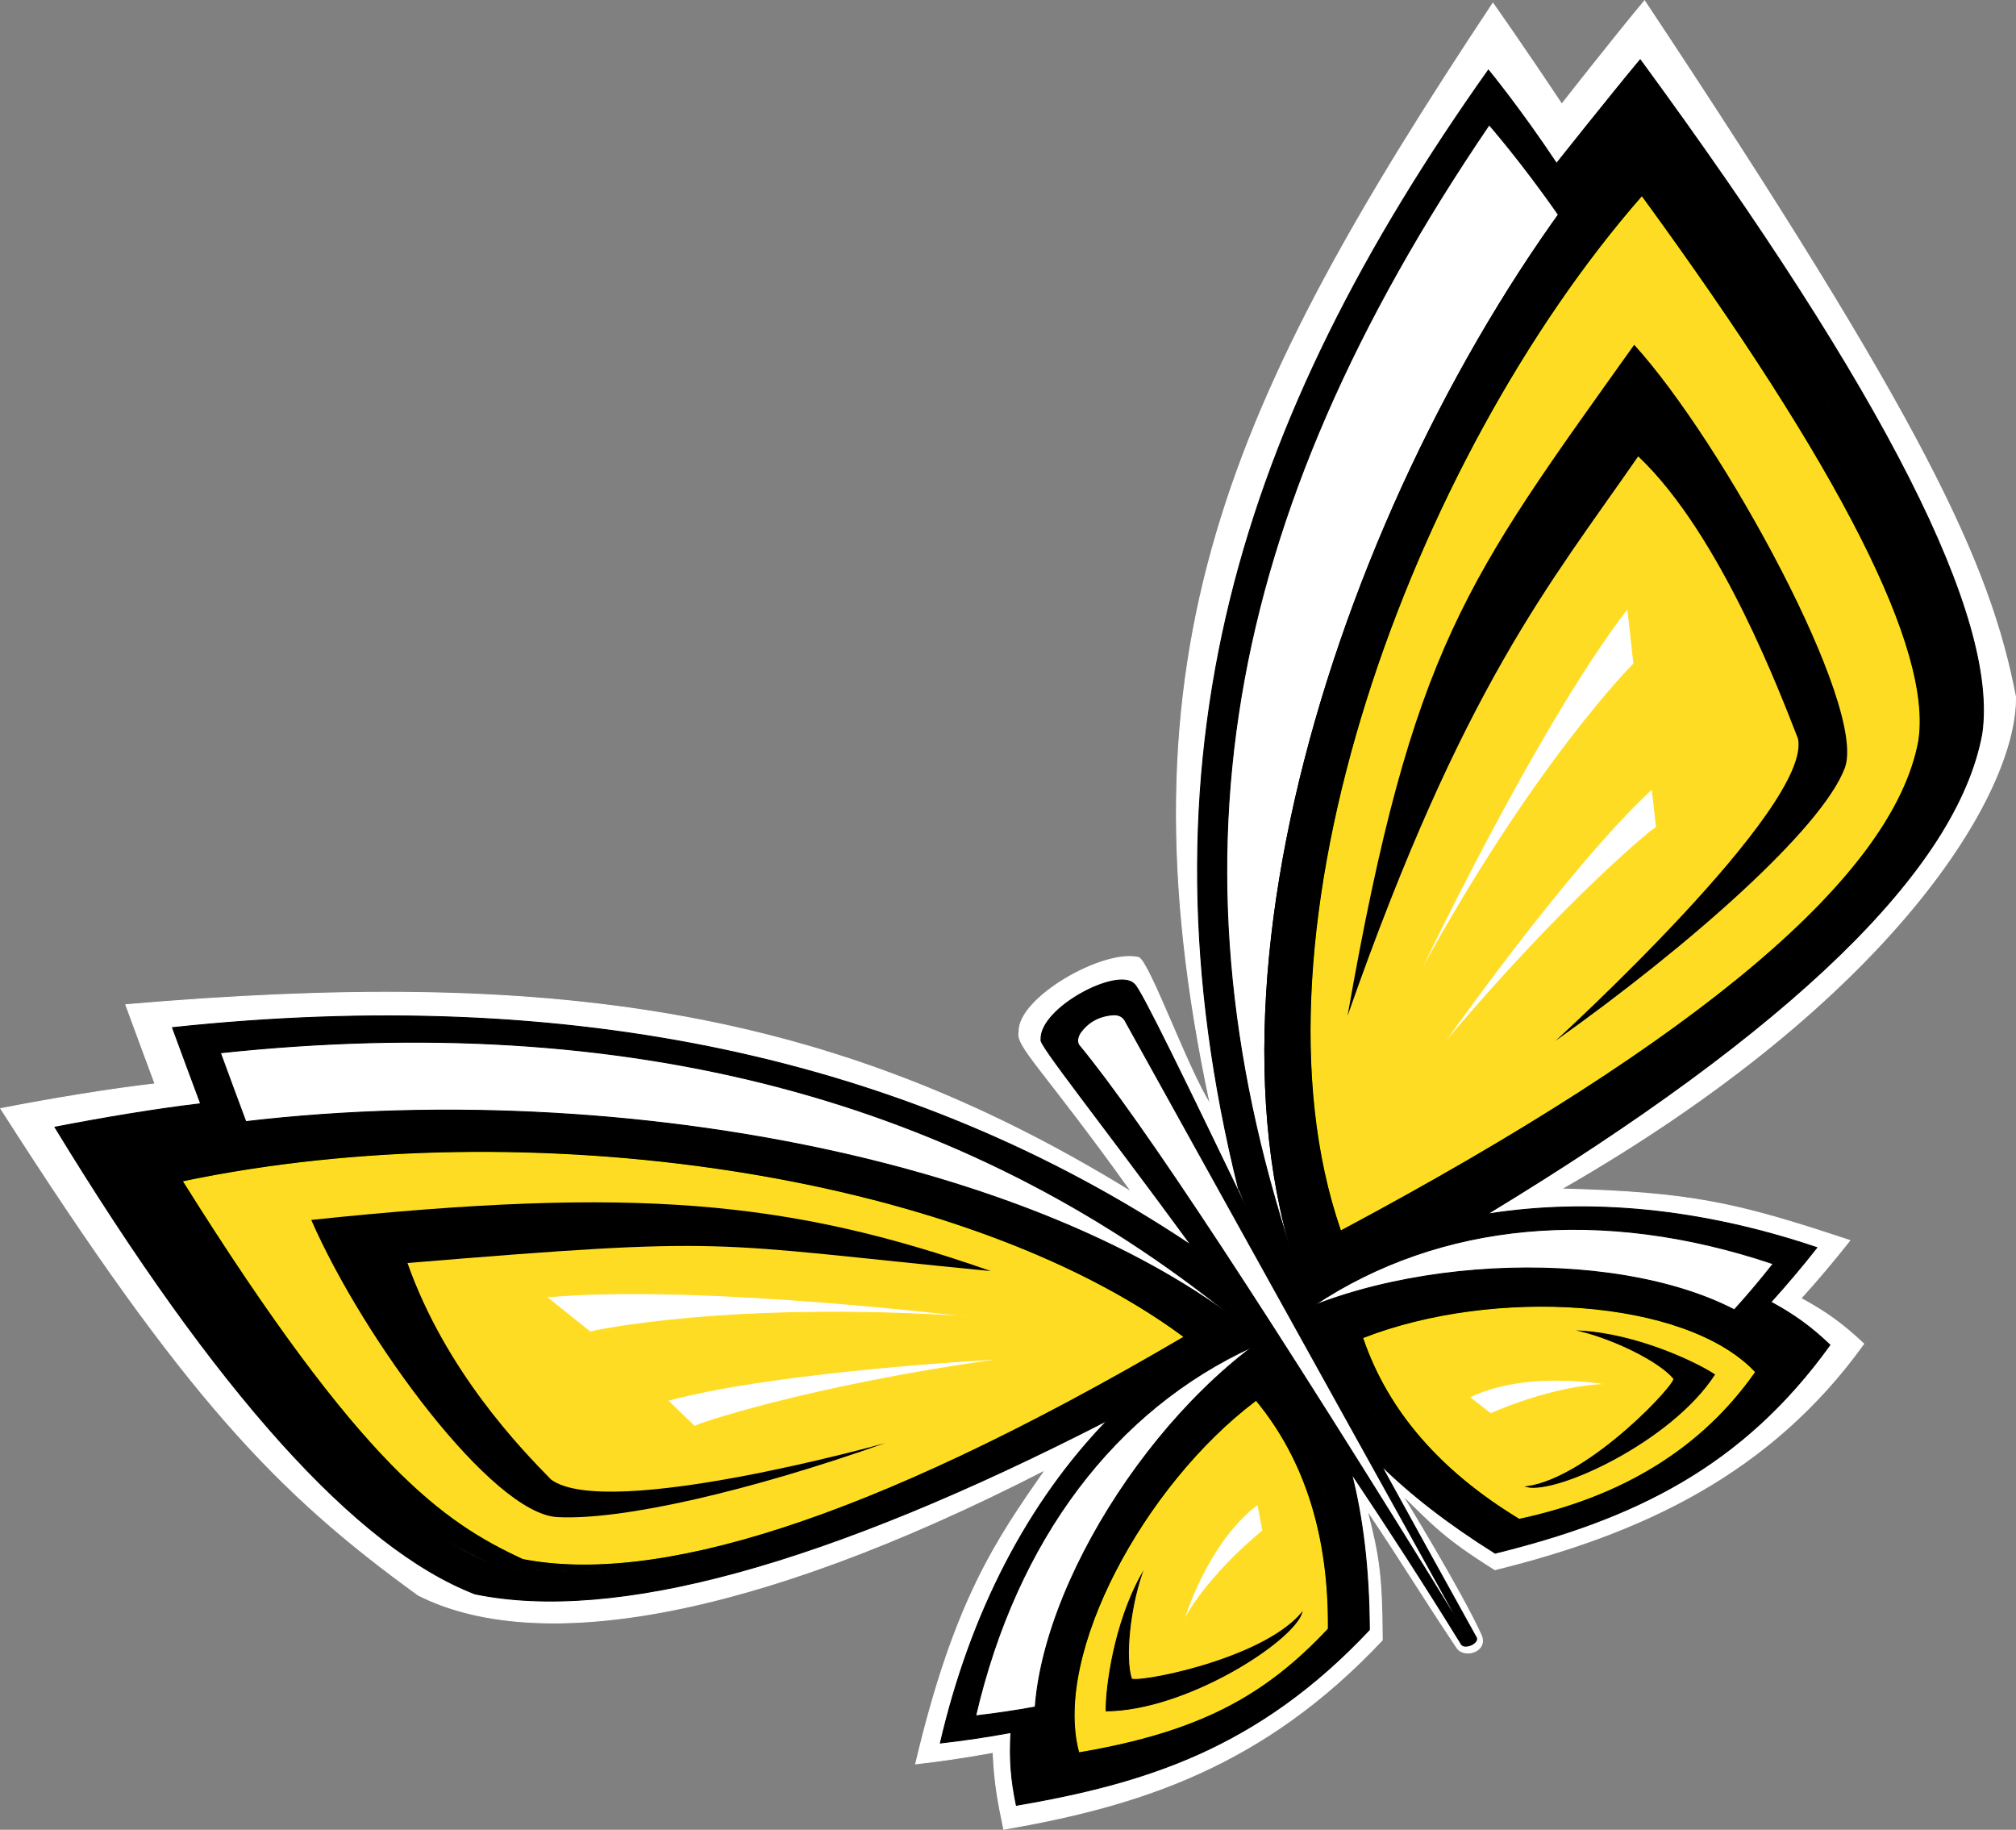
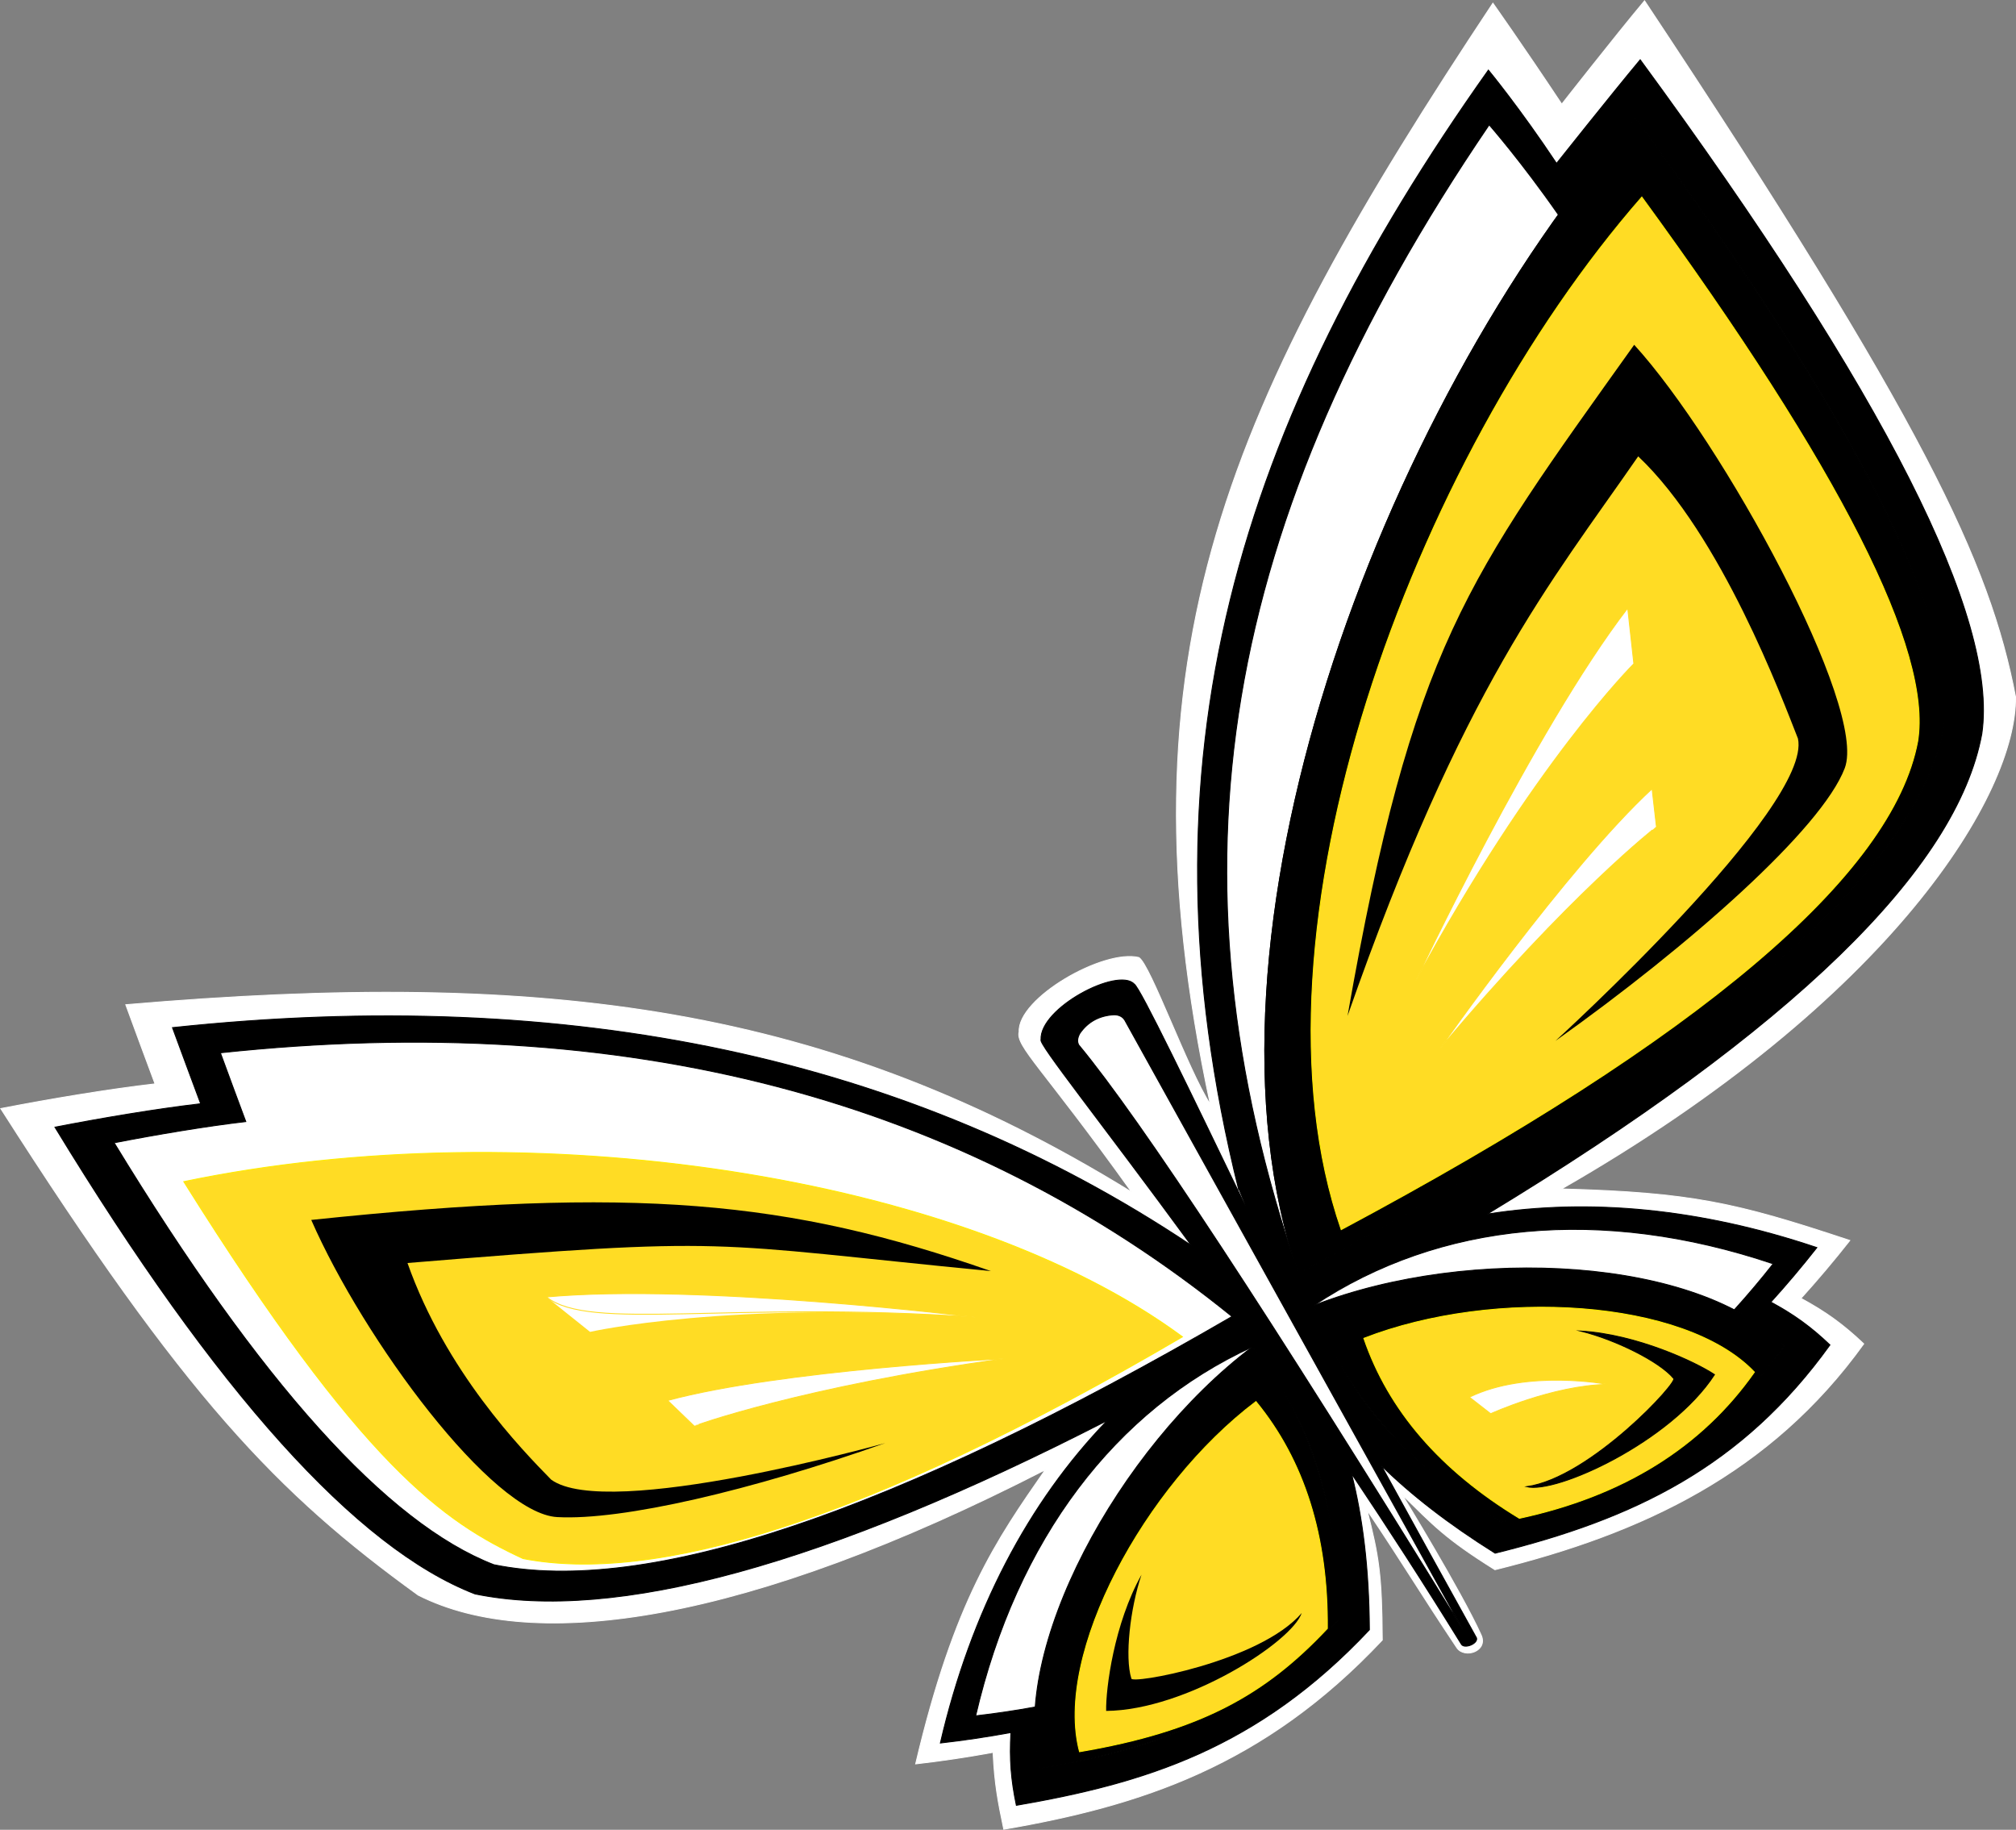
<svg xmlns="http://www.w3.org/2000/svg" version="1.1" id="Mode_Isolation" x="0px" y="0px" viewBox="0 0 482.17 437.56" style="enable-background:new 0 0 482.17 437.56;" xml:space="preserve">
  <rect x="0" y="0" width="482.17" height="437.56" fill="#808080" stroke="none" />
  <style type="text/css">
	.st0{fill-rule:evenodd;clip-rule:evenodd;fill:#FFFFFF;}
	.st1{fill:none;stroke:#FFFFFF;stroke-width:0.216;stroke-miterlimit:22.926;}
	.st2{fill-rule:evenodd;clip-rule:evenodd;}
	.st3{fill:none;stroke:#000000;stroke-width:0.216;stroke-miterlimit:22.926;}
	.st4{fill-rule:evenodd;clip-rule:evenodd;fill:#FFDC24;}
	.st5{fill:none;stroke:#FFED00;stroke-width:0.216;stroke-miterlimit:22.926;}
	.st6{fill:#FFFFFF;}
	.st7{fill:none;stroke:#FFDC24;stroke-width:0.216;stroke-miterlimit:22.926;}
</style>
  <g>
    <path class="st0" d="M335.34,357.42c0.05,0.09,14.05,22.89,18.9,33.55c1.77,3.89-3.98,5.78-5.81,3.05   c-8.79-13.16-12.33-19.25-21.45-32.86c2.79,10.98,3.54,15.3,3.62,31.04c-28.36,30.16-57.84,39.6-90.53,45.24   c-1.37-6.55-2.22-10.89-2.55-18.39c-5.94,1.1-12.52,2.08-18.52,2.76c9.26-39.23,19.33-53.54,31.01-70.34   c-71.4,36.64-122.25,44.04-149.99,29.98C66.25,356.99,44.44,334.38,0.18,265.1c12.11-2.35,25.87-4.63,36.9-5.91   c-1-2.68-5.67-15.26-7-18.93c101.34-8.7,168.49,0.39,240.58,44.81c-21.36-29.84-27.83-34.91-26.91-38.34   c-0.39-8.06,20.19-19.84,28.64-17.75c2.77,1.75,11.65,26.67,17.07,35.1c-23.1-108.02,4.44-168.04,67.6-263.31   c0,0,7.06,9.97,16.47,24.13c0,0,12.47-15.93,19.8-24.71c66.63,100.37,82.58,134.31,88.73,166.46   c0.3,22.97-29.16,72.12-108.6,117.67c31.09,0.84,41.8,3.29,68.96,12.32c-3.74,4.75-7.63,9.36-11.68,13.84   c5.96,3.23,10.16,6.27,15.01,10.88c-22.27,30.93-52.83,45.29-88.2,54.01C345.58,367.89,342.83,364.74,335.34,357.42" />
    <path class="st1" d="M335.34,357.42c0.05,0.09,14.05,22.89,18.9,33.55c1.77,3.89-3.98,5.78-5.81,3.05   c-8.79-13.16-12.33-19.25-21.45-32.86c2.79,10.98,3.54,15.3,3.62,31.04c-28.36,30.16-57.84,39.6-90.53,45.24   c-1.37-6.55-2.22-10.89-2.55-18.39c-5.94,1.1-12.52,2.08-18.52,2.76c9.26-39.23,19.33-53.54,31.01-70.34   c-71.4,36.64-122.25,44.04-149.99,29.98C66.25,356.99,44.44,334.38,0.18,265.1c12.11-2.35,25.87-4.63,36.9-5.91   c-1-2.68-5.67-15.26-7-18.93c101.34-8.7,168.49,0.39,240.58,44.81c-21.36-29.84-27.83-34.91-26.91-38.34   c-0.39-8.06,20.19-19.84,28.64-17.75c2.77,1.75,11.65,26.67,17.07,35.1c-23.1-108.02,4.44-168.04,67.6-263.31   c0,0,7.06,9.97,16.47,24.13c0,0,12.47-15.93,19.8-24.71c66.63,100.37,82.58,134.31,88.73,166.46   c0.3,22.97-29.16,72.12-108.6,117.67c31.09,0.84,41.8,3.29,68.96,12.32c-3.74,4.75-7.63,9.36-11.68,13.84   c5.96,3.23,10.16,6.27,15.01,10.88c-22.27,30.93-52.83,45.29-88.2,54.01C345.58,367.89,342.83,364.74,335.34,357.42z" />
    <path class="st2" d="M330.41,350.52c6.78,12.36,14.32,25.99,22.74,41.18c0.37,1.38-2.9,2.68-3.63,1.5   c-8.83-14.31-17.68-27.97-26.27-40.79c2.63,10.34,4.19,22.51,4.27,37.33c-26.71,28.41-53.66,36.67-84.44,41.98   c-1.29-6.17-1.66-11.04-1.3-17.41c-5.59,1.03-11.21,1.87-16.87,2.51c7.3-31.43,21.05-57.61,39.92-77.13   c-67.24,34.51-117.65,48.34-151.21,41.48C85.3,370.23,51.81,333.02,13.14,269.55c11.4-2.22,24.46-4.4,34.85-5.61   c-0.94-2.53-5.48-14.74-6.74-18.2c95.27-10.15,176.49,7.2,243.66,52.06c-21.82-29.8-36.65-48.23-35.93-49.18   c-0.37-7.59,18.38-17.41,22.28-13.31c1.36,0.68,13.67,26.27,26.65,53.15c0.01,0.01-1.65-3.94-1.64-3.92   c-25.6-102.87,0.22-183.89,59.71-267.78c0,0,7.43,8.98,16.3,22.31c0,0,13.11-16.51,20.01-24.78   c58.49,79.74,85.72,133.47,81.71,161.19c-5.97,32.36-45.4,70.65-118.3,114.85c24.47-3.87,51.21-1.3,78.84,8.01   c-3.52,4.47-7.18,8.82-11,13.03c5.61,3.04,9.56,5.91,14.13,10.25c-20.97,29.13-46.77,41.59-80.08,49.8   C346.31,364.36,337.46,357.42,330.41,350.52" />
    <path class="st3" d="M330.41,350.52c6.78,12.36,14.32,25.99,22.74,41.18c0.37,1.38-2.9,2.68-3.63,1.5   c-8.83-14.31-17.68-27.97-26.27-40.79c2.63,10.34,4.19,22.51,4.27,37.33c-26.71,28.41-53.66,36.67-84.44,41.98   c-1.29-6.17-1.66-11.04-1.3-17.41c-5.59,1.03-11.21,1.87-16.87,2.51c7.3-31.43,21.05-57.61,39.92-77.13   c-67.24,34.51-117.65,48.34-151.21,41.48C85.3,370.23,51.81,333.02,13.14,269.55c11.4-2.22,24.46-4.4,34.85-5.61   c-0.94-2.53-5.48-14.74-6.74-18.2c95.27-10.15,176.49,7.2,243.66,52.06c-21.82-29.8-36.65-48.23-35.93-49.18   c-0.37-7.59,18.38-17.41,22.28-13.31c1.36,0.68,13.67,26.27,26.65,53.15c0.01,0.01-1.65-3.94-1.64-3.92   c-25.6-102.87,0.22-183.89,59.71-267.78c0,0,7.43,8.98,16.3,22.31c0,0,13.11-16.51,20.01-24.78   c58.49,79.74,85.72,133.47,81.71,161.19c-5.97,32.36-45.4,70.65-118.3,114.85c24.47-3.87,51.21-1.3,78.84,8.01   c-3.52,4.47-7.18,8.82-11,13.03c5.61,3.04,9.56,5.91,14.13,10.25c-20.97,29.13-46.77,41.59-80.08,49.8   C346.31,364.36,337.46,357.42,330.41,350.52z" />
    <path class="st0" d="M58.79,268.21c-9.39,1.09-21.19,3.07-31.49,5.07c34.95,57.37,65.22,91,90.82,100.9   c36.64,7.48,95.49-12.31,176.54-59.36c-64.66-52.34-145.31-73.35-241.95-63.06C53.83,254.89,57.94,265.93,58.79,268.21" />
    <path class="st3" d="M58.79,268.21c-9.39,1.09-21.19,3.07-31.49,5.07c34.95,57.37,65.22,91,90.82,100.9   c36.64,7.48,95.49-12.31,176.54-59.36c-64.66-52.34-145.31-73.35-241.95-63.06C53.83,254.89,57.94,265.93,58.79,268.21z" />
    <path class="st0" d="M391.04,28.14c-6.24,7.47-18.31,23.22-18.31,23.22c-8.85-12.72-16.56-21.51-16.56-21.51   c-64.44,94.74-78.55,178.56-45.61,274.68c96.31-51.5,147.76-95.07,154.33-130.7C468.52,148.78,443.9,100.22,391.04,28.14" />
    <path class="st3" d="M391.04,28.14c-6.24,7.47-18.31,23.22-18.31,23.22c-8.85-12.72-16.56-21.51-16.56-21.51   c-64.44,94.74-78.55,178.56-45.61,274.68c96.31-51.5,147.76-95.07,154.33-130.7C468.52,148.78,443.9,100.22,391.04,28.14z" />
    <path class="st0" d="M426.73,321.9c-17.73,24.62-39.53,35.15-67.68,42.09c-28.24-17.64-38.4-34.52-44.79-51.82   c30.04-20.01,68.78-23.78,109.83-9.95c-2.97,3.78-6.07,7.45-9.3,11.01C419.53,315.81,422.87,318.23,426.73,321.9" />
    <path class="st3" d="M426.73,321.9c-17.73,24.62-39.53,35.15-67.68,42.09c-28.24-17.64-38.4-34.52-44.79-51.82   c30.04-20.01,68.78-23.78,109.83-9.95c-2.97,3.78-6.07,7.45-9.3,11.01C419.53,315.81,422.87,318.23,426.73,321.9z" />
    <path class="st0" d="M248.71,422.91c26.02-4.49,48.8-11.47,71.37-35.48c-0.18-33.3-9.2-50.81-20.56-65.34   c-32.81,15.05-56.37,46.03-66.17,88.23c4.78-0.55,9.53-1.25,14.26-2.12C247.3,413.58,247.61,417.69,248.71,422.91" />
    <path class="st3" d="M248.71,422.91c26.02-4.49,48.8-11.47,71.37-35.48c-0.18-33.3-9.2-50.81-20.56-65.34   c-32.81,15.05-56.37,46.03-66.17,88.23c4.78-0.55,9.53-1.25,14.26-2.12C247.3,413.58,247.61,417.69,248.71,422.91z" />
    <path class="st0" d="M266.46,242.67c1.1,0.01,1.94,0.4,2.49,1.17c-0.54-0.96,26.43,47.65,80.92,145.83   c-46.39-75.29-77.01-121.88-91.85-139.77c-0.43-0.76-0.35-1.68,0.24-2.76C260.18,244.36,262.92,242.86,266.46,242.67" />
    <path class="st3" d="M266.46,242.67c1.1,0.01,1.94,0.4,2.49,1.17c-0.54-0.96,26.43,47.65,80.92,145.83   c-46.39-75.29-77.01-121.88-91.85-139.77c-0.43-0.76-0.35-1.68,0.24-2.76C260.18,244.36,262.92,242.86,266.46,242.67z" />
    <path class="st3" d="M464.89,173.83c-6.73,35.79-58.17,79.36-154.33,130.7c-27.41-79.56,18.97-205.98,80.48-276.39   C444.18,100.96,468.79,149.52,464.89,173.83z" />
    <path class="st2" d="M359.04,363.99c29.95-6.46,52.51-20.49,67.68-42.09c-20.03-21.11-74.99-24.31-112.48-9.73   C321.37,332.91,336.3,350.19,359.04,363.99" />
    <path class="st3" d="M359.04,363.99c29.95-6.46,52.51-20.49,67.68-42.09c-20.03-21.11-74.99-24.31-112.48-9.73   C321.37,332.91,336.3,350.19,359.04,363.99z" />
    <path class="st2" d="M320.08,387.43c-17.83,19-36.49,29.54-71.37,35.48c-7.43-28.13,18.71-76.58,50.81-100.82   C313.43,339.04,320.28,360.82,320.08,387.43" />
    <path class="st3" d="M320.08,387.43c-17.83,19-36.49,29.54-71.37,35.48c-7.43-28.13,18.71-76.58,50.81-100.82   C313.43,339.04,320.28,360.82,320.08,387.43z" />
-     <path class="st2" d="M118.12,374.18c34.9,6.77,91.1-9.26,176.54-59.36c-58.84-43.46-174.77-60.84-267.36-41.53   C70.83,348.97,97,364.4,118.12,374.18" />
-     <path class="st3" d="M118.12,374.18c34.9,6.77,91.1-9.26,176.54-59.36c-58.84-43.46-174.77-60.84-267.36-41.53   C70.83,348.97,97,364.4,118.12,374.18z" />
    <path class="st2" d="M464.89,173.83c-6.73,35.79-58.17,79.36-154.33,130.7c-27.41-79.56,18.97-205.98,80.48-276.39   C444.18,100.96,468.79,149.52,464.89,173.83" />
    <path class="st3" d="M464.89,173.83c-6.73,35.79-58.17,79.36-154.33,130.7c-27.41-79.56,18.97-205.98,80.48-276.39   C444.18,100.96,468.79,149.52,464.89,173.83z" />
    <path class="st4" d="M458.66,177.28c-6.01,31.98-51.97,70.9-137.88,116.77c-24.49-71.08,16.95-184.03,71.9-246.93   C440.16,112.17,462.15,155.56,458.66,177.28" />
    <path class="st5" d="M458.66,177.28c-6.01,31.98-51.97,70.9-137.88,116.77c-24.49-71.08,16.95-184.03,71.9-246.93   C440.16,112.17,462.15,155.56,458.66,177.28z" />
    <path class="st4" d="M125.09,372.71c31.18,6.05,81.39-8.27,157.72-53.03c-52.57-38.82-156.14-54.35-238.86-37.11   C86.74,350.84,106.22,363.97,125.09,372.71" />
    <path class="st5" d="M125.09,372.71c31.18,6.05,81.39-8.27,157.72-53.03c-52.57-38.82-156.14-54.35-238.86-37.11   C86.74,350.84,106.22,363.97,125.09,372.71z" />
    <path class="st4" d="M317.47,389.43c-14.81,15.78-30.31,24.54-59.28,29.47c-6.17-23.37,15.54-63.61,42.2-83.74   C311.95,349.24,317.64,367.33,317.47,389.43" />
    <path class="st5" d="M317.47,389.43c-14.81,15.78-30.31,24.54-59.28,29.47c-6.17-23.37,15.54-63.61,42.2-83.74   C311.95,349.24,317.64,367.33,317.47,389.43z" />
    <path class="st4" d="M363.39,363.08c24.88-5.36,43.61-17.02,56.22-34.96c-16.64-17.53-62.29-20.19-93.42-8.08   C332.1,337.28,344.5,351.62,363.39,363.08" />
    <path class="st5" d="M363.39,363.08c24.88-5.36,43.61-17.02,56.22-34.96c-16.64-17.53-62.29-20.19-93.42-8.08   C332.1,337.28,344.5,351.62,363.39,363.08z" />
-     <path class="st6" d="M283.04,387.7c0,0,5.46-18.73,17.79-27.99l1.2,6.34C302.03,366.05,289.29,376.08,283.04,387.7" />
    <path class="st7" d="M283.04,387.7c0,0,5.46-18.73,17.79-27.99l1.2,6.34C302.03,366.05,289.29,376.08,283.04,387.7z" />
    <path class="st6" d="M240.4,324.89c0,0-53.61,2.69-80.72,10.01l6.34,6.11C166.01,341,191.82,331.57,240.4,324.89" />
    <path class="st7" d="M240.4,324.89c0,0-53.61,2.69-80.72,10.01l6.34,6.11C166.01,341,191.82,331.57,240.4,324.89z" />
    <path class="st6" d="M233.29,314.99c0,0-65.97-8.18-102.6-4.84l10.44,8.35C141.13,318.5,174.12,310.93,233.29,314.99" />
-     <path class="st7" d="M233.29,314.99c0,0-65.97-8.18-102.6-4.84l10.44,8.35C141.13,318.5,174.12,310.93,233.29,314.99z" />
+     <path class="st7" d="M233.29,314.99c0,0-65.97-8.18-102.6-4.84C141.13,318.5,174.12,310.93,233.29,314.99z" />
    <path d="M273.02,376.56c-2.75,8.14-4.02,19.79-2.44,24.79c-0.52,1.58,30.78-3.93,40.76-15.63c-2.33,6.94-27.67,23.26-46.78,23.42   C264.45,403.8,266.45,388.29,273.02,376.56" />
-     <path class="st3" d="M273.02,376.56c-2.75,8.14-4.02,19.79-2.44,24.79c-0.52,1.58,30.78-3.93,40.76-15.63   c-2.33,6.94-27.67,23.26-46.78,23.42C264.45,403.8,266.45,388.29,273.02,376.56z" />
    <path d="M378.06,318.3c8.34,2.07,18.84,7.27,22.2,11.3c1.61,0.42-19.9,23.81-35.13,25.92c7.1,1.78,34.5-10.78,44.93-26.8   C405.64,325.76,391.49,319.09,378.06,318.3" />
    <path class="st3" d="M378.06,318.3c8.34,2.07,18.84,7.27,22.2,11.3c1.61,0.42-19.9,23.81-35.13,25.92   c7.1,1.78,34.5-10.78,44.93-26.8C405.64,325.76,391.49,319.09,378.06,318.3z" />
    <path class="st6" d="M338.52,234.71c0,0,28.38-60.12,50.78-89.28l1.47,13.29C390.77,158.72,366.74,182.54,338.52,234.71" />
    <path class="st7" d="M338.52,234.71c0,0,28.38-60.12,50.78-89.28l1.47,13.29C390.77,158.72,366.74,182.54,338.52,234.71z" />
    <path class="st6" d="M344.42,250.74c0,0,30.38-43.32,50.71-62.11l1.04,9.07C396.18,197.7,375.49,213.7,344.42,250.74" />
    <path class="st7" d="M344.42,250.74c0,0,30.38-43.32,50.71-62.11l1.04,9.07C396.18,197.7,375.49,213.7,344.42,250.74z" />
    <path class="st6" d="M384.47,331.05c0,0-19.16-3.68-33.03,3.06l5.09,3.96C356.53,338.07,371.28,331.31,384.47,331.05" />
    <path class="st7" d="M384.47,331.05c0,0-19.16-3.68-33.03,3.06l5.09,3.96C356.53,338.07,371.28,331.31,384.47,331.05z" />
    <path d="M372.01,248.92c0,0,61.52-56.01,58.01-72.3c-3.77-9.53-18.29-48.62-38.21-67.49c-21.1,30.5-41.92,54.96-69.52,133.82   c15.56-88.53,28.42-104.2,68.56-160.5c21.1,23.14,55.89,86.73,50.36,101.25C435.68,198.24,404.09,226.12,372.01,248.92" />
    <path d="M211.73,345.09c0,0-66.43,18.59-79.91,8.74c-7.19-7.33-25.2-25.89-34.36-51.8c78.7-6.49,70.5-4.8,139.55,1.94   c-48.38-16.95-85.12-20.37-162.57-12.24c12.59,28.74,43.28,70.21,58.83,71.06C148.82,363.64,179.7,356.44,211.73,345.09" />
  </g>
</svg>